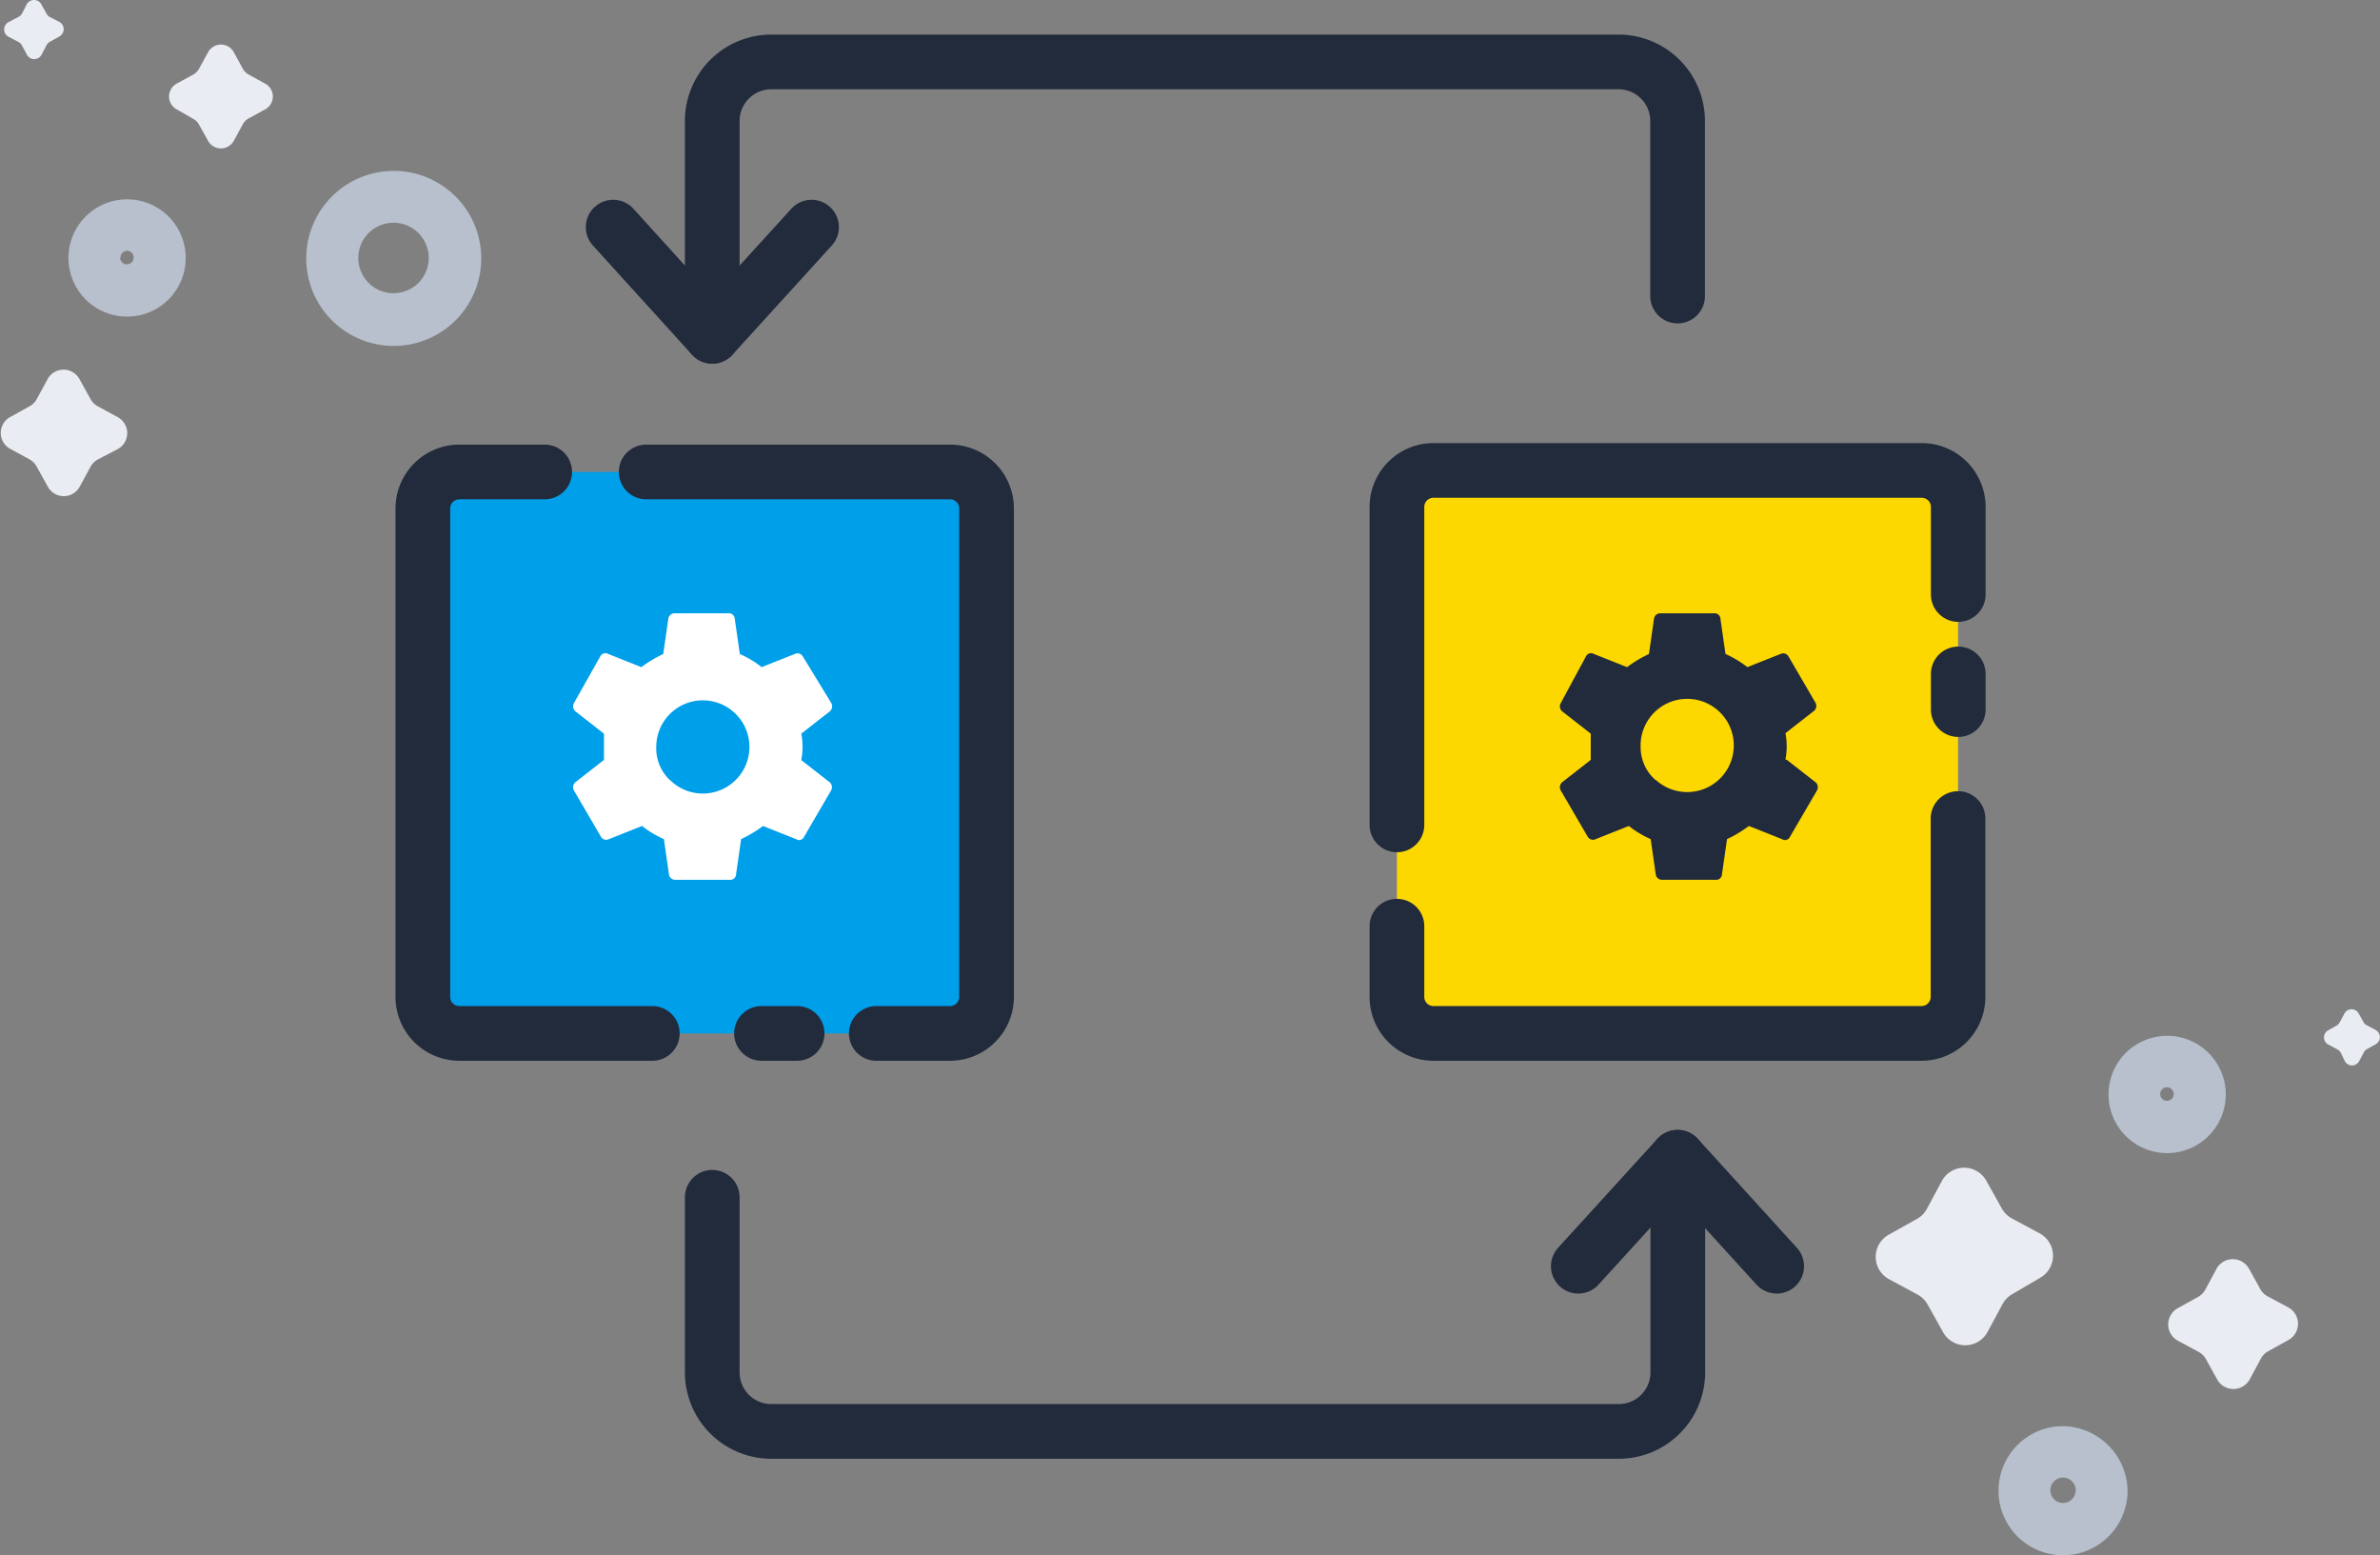
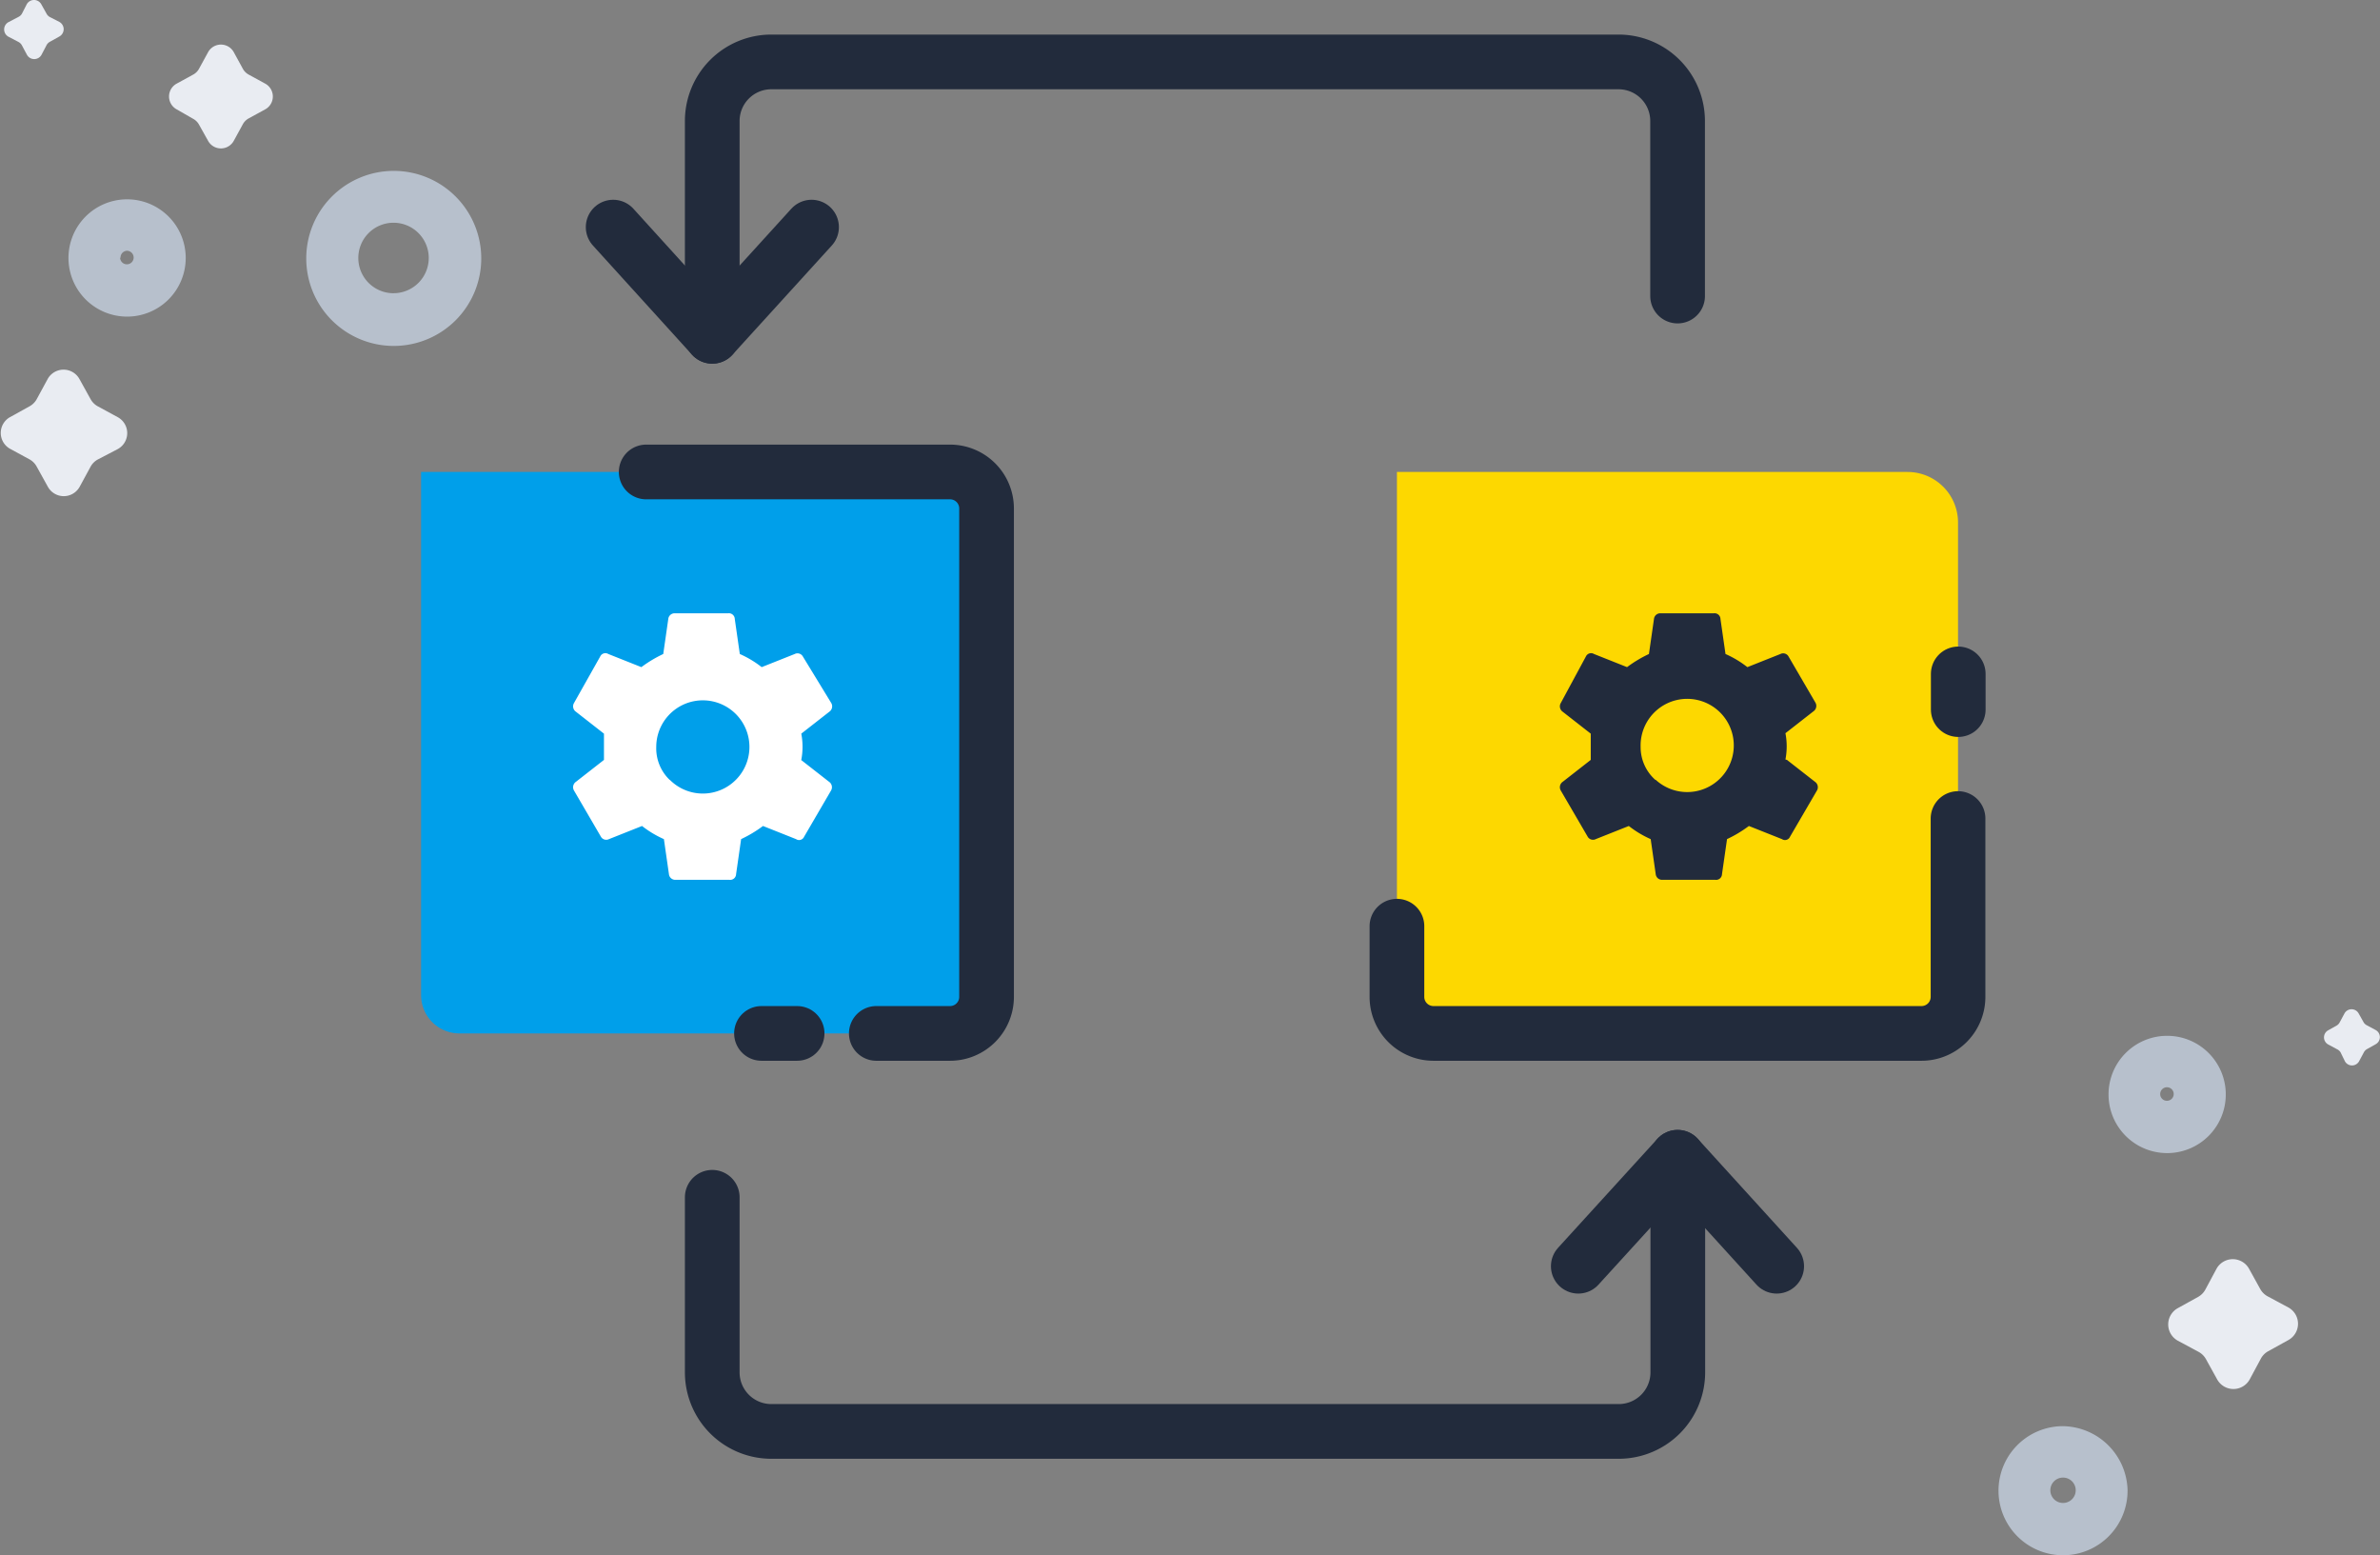
<svg xmlns="http://www.w3.org/2000/svg" viewBox="0 0 108.8 71.07">
  <rect x="0" y="0" width="108.8" height="71.07" fill="#808080" stroke="none" />
  <defs>
    <style>.cls-1{fill:#009fea;}.cls-2,.cls-6{fill:none;stroke:#222b3c;stroke-linecap:round;stroke-width:2.5px;}.cls-2{stroke-miterlimit:10;}.cls-3{fill:#fdd800;}.cls-4{fill:#e9ecf2;}.cls-5{fill:#b7c0cc;}.cls-6{stroke-linejoin:round;}.cls-7{fill:#222b3c;}.cls-8{fill:#fff;}</style>
  </defs>
  <title>Asset 16</title>
  <g id="Layer_2" data-name="Layer 2">
    <g id="Layer_1-2" data-name="Layer 1">
      <path class="cls-1" d="M19.21,21.57H45a0,0,0,0,1,0,0V44.92a2.31,2.31,0,0,1-2.31,2.31H21a1.75,1.75,0,0,1-1.75-1.75V21.57A0,0,0,0,1,19.21,21.57Z" />
      <path class="cls-2" d="M40.06,47.23h3.37a1.67,1.67,0,0,0,1.67-1.67V23.24a1.67,1.67,0,0,0-1.67-1.67H29.54" />
      <line class="cls-2" x1="34.81" y1="47.23" x2="36.44" y2="47.23" />
-       <path class="cls-2" d="M24.9,21.57H21a1.67,1.67,0,0,0-1.67,1.67V45.56A1.67,1.67,0,0,0,21,47.23h8.82" />
      <path class="cls-3" d="M63.86,21.57V47.35H87.76a1.75,1.75,0,0,0,1.75-1.75V23.88a2.31,2.31,0,0,0-2.31-2.31Z" />
-       <path class="cls-2" d="M89.52,27.17v-4a1.67,1.67,0,0,0-1.67-1.67H65.53a1.67,1.67,0,0,0-1.67,1.67V37.7" />
      <line class="cls-2" x1="89.52" y1="32.43" x2="89.52" y2="30.8" />
      <path class="cls-2" d="M63.86,42.33v3.23a1.67,1.67,0,0,0,1.67,1.67H87.84a1.67,1.67,0,0,0,1.67-1.67V37.41" />
      <path class="cls-4" d="M9.52,6.45,9.1,5.7a.67.67,0,0,0-.27-.27L8.08,5a.67.67,0,0,1,0-1.18l.75-.41a.67.67,0,0,0,.27-.27l.41-.75a.67.67,0,0,1,1.18,0l.41.75a.67.67,0,0,0,.27.27l.75.41a.67.67,0,0,1,0,1.18l-.75.41a.67.67,0,0,0-.27.27l-.41.75A.67.67,0,0,1,9.52,6.45Z" />
      <path class="cls-4" d="M99.55,59.79l.94-.52a.85.85,0,0,0,.33-.34l.51-.95a.85.85,0,0,1,1.48,0l.52.94a.85.85,0,0,0,.34.33l.95.51a.85.85,0,0,1,0,1.48l-.94.52a.85.85,0,0,0-.33.34l-.51.95a.85.85,0,0,1-1.48,0l-.52-.94a.85.85,0,0,0-.34-.33l-.95-.51A.85.85,0,0,1,99.55,59.79Z" />
      <path class="cls-4" d="M106.41,47.1l.41-.23a.37.37,0,0,0,.14-.15l.22-.41a.37.37,0,0,1,.64,0l.23.41a.37.37,0,0,0,.15.14l.41.22a.37.37,0,0,1,0,.64l-.41.23a.37.37,0,0,0-.14.15l-.22.41a.37.37,0,0,1-.64,0L107,48.1a.37.37,0,0,0-.15-.14l-.41-.22A.37.37,0,0,1,106.41,47.1Z" />
      <path class="cls-5" d="M101.75,50a2.68,2.68,0,1,1-2.7-2.66A2.68,2.68,0,0,1,101.75,50Zm-3,0a.31.31,0,1,0,.31-.31A.31.31,0,0,0,98.76,50.07Z" />
      <path class="cls-5" d="M8.49,11.77A2.68,2.68,0,1,1,5.8,9.11,2.68,2.68,0,0,1,8.49,11.77Zm-3,0a.31.31,0,1,0,.31-.31A.31.31,0,0,0,5.51,11.79Z" />
      <path class="cls-5" d="M18,7.81a4,4,0,1,1-4,4A4,4,0,0,1,18,7.81Zm0,5.59a1.61,1.61,0,1,0-1.62-1.6A1.61,1.61,0,0,0,18.06,13.4Z" />
      <path class="cls-4" d="M.43,19.08l.92-.51a.83.83,0,0,0,.33-.33l.5-.92a.83.83,0,0,1,1.45,0l.51.92a.83.83,0,0,0,.33.33l.92.5a.83.83,0,0,1,0,1.45L4.47,21a.83.83,0,0,0-.33.33l-.5.92a.83.83,0,0,1-1.45,0l-.51-.92A.83.83,0,0,0,1.36,21l-.92-.5A.83.83,0,0,1,.43,19.08Z" />
      <path class="cls-4" d="M.41,1,.83.78A.38.38,0,0,0,1,.63L1.22.2a.38.38,0,0,1,.67,0l.24.43a.38.38,0,0,0,.15.15L2.71,1a.38.38,0,0,1,0,.67l-.43.24a.38.38,0,0,0-.15.15L1.9,2.5a.38.38,0,0,1-.67,0L1,2.07a.38.38,0,0,0-.15-.15L.41,1.69A.38.38,0,0,1,.41,1Z" />
      <path class="cls-5" d="M97.26,68.11a2.95,2.95,0,1,1-3-2.93A3,3,0,0,1,97.26,68.11Zm-3.53,0a.58.58,0,1,0,.58-.58A.58.58,0,0,0,93.73,68.13Z" />
-       <path class="cls-4" d="M86.34,56.43l1.29-.72a1.16,1.16,0,0,0,.46-.47l.7-1.3a1.16,1.16,0,0,1,2,0l.72,1.29a1.16,1.16,0,0,0,.47.46l1.3.7a1.16,1.16,0,0,1,0,2L92,59.14a1.16,1.16,0,0,0-.46.47l-.7,1.3a1.16,1.16,0,0,1-2,0l-.72-1.29a1.16,1.16,0,0,0-.47-.46l-1.3-.7A1.16,1.16,0,0,1,86.34,56.43Z" />
      <path class="cls-2" d="M32.56,54.72v8a2.7,2.7,0,0,0,2.7,2.7H74a2.7,2.7,0,0,0,2.7-2.7v-8" />
      <line class="cls-6" x1="72.15" y1="57.87" x2="76.69" y2="52.89" />
      <line class="cls-6" x1="81.22" y1="57.87" x2="76.69" y2="52.89" />
      <path class="cls-2" d="M76.69,13.53v-8A2.7,2.7,0,0,0,74,2.83H35.26a2.7,2.7,0,0,0-2.7,2.7v8" />
      <line class="cls-6" x1="37.1" y1="10.38" x2="32.56" y2="15.37" />
      <line class="cls-6" x1="28.03" y1="10.38" x2="32.56" y2="15.37" />
      <path class="cls-7" d="M81.69,34.73l1.28,1a.3.3,0,0,1,.09.4l-1.23,2.11a.25.25,0,0,1-.37.11l-1.51-.6a5.74,5.74,0,0,1-1,.6l-.23,1.6a.27.27,0,0,1-.31.26H76a.29.29,0,0,1-.31-.26l-.23-1.6a4.67,4.67,0,0,1-1-.6l-1.51.6a.28.28,0,0,1-.37-.11l-1.23-2.11a.3.3,0,0,1,.09-.4l1.28-1q0-.34,0-.6t0-.6l-1.28-1a.3.3,0,0,1-.09-.4L72.5,30a.26.26,0,0,1,.37-.11l1.51.6a5.74,5.74,0,0,1,1-.6l.23-1.6a.29.29,0,0,1,.31-.26h2.42a.27.27,0,0,1,.31.26l.23,1.6a4.67,4.67,0,0,1,1,.6l1.51-.6a.28.28,0,0,1,.37.11l1.23,2.11a.3.3,0,0,1-.09.4l-1.28,1a3.17,3.17,0,0,1,0,1.2Zm-6,.91A2.13,2.13,0,1,0,75,34.13,2,2,0,0,0,75.67,35.64Z" />
      <path class="cls-8" d="M36.62,34.73l1.28,1a.3.3,0,0,1,.09.4l-1.23,2.11a.25.25,0,0,1-.37.11l-1.51-.6a5.74,5.74,0,0,1-1,.6l-.23,1.6a.27.27,0,0,1-.31.26H30.89a.29.29,0,0,1-.31-.26l-.23-1.6a4.67,4.67,0,0,1-1-.6l-1.51.6a.28.28,0,0,1-.37-.11l-1.23-2.11a.3.3,0,0,1,.09-.4l1.28-1q0-.34,0-.6t0-.6l-1.28-1a.3.3,0,0,1-.09-.4L27.44,30a.26.26,0,0,1,.37-.11l1.51.6a5.74,5.74,0,0,1,1-.6l.23-1.6a.29.29,0,0,1,.31-.26h2.42a.27.27,0,0,1,.31.26l.23,1.6a4.67,4.67,0,0,1,1,.6l1.51-.6a.28.28,0,0,1,.37.11L38,32.13a.3.3,0,0,1-.09.4l-1.28,1a3.17,3.17,0,0,1,0,1.2Zm-6,.91A2.13,2.13,0,1,0,30,34.13,2,2,0,0,0,30.61,35.64Z" />
    </g>
  </g>
</svg>